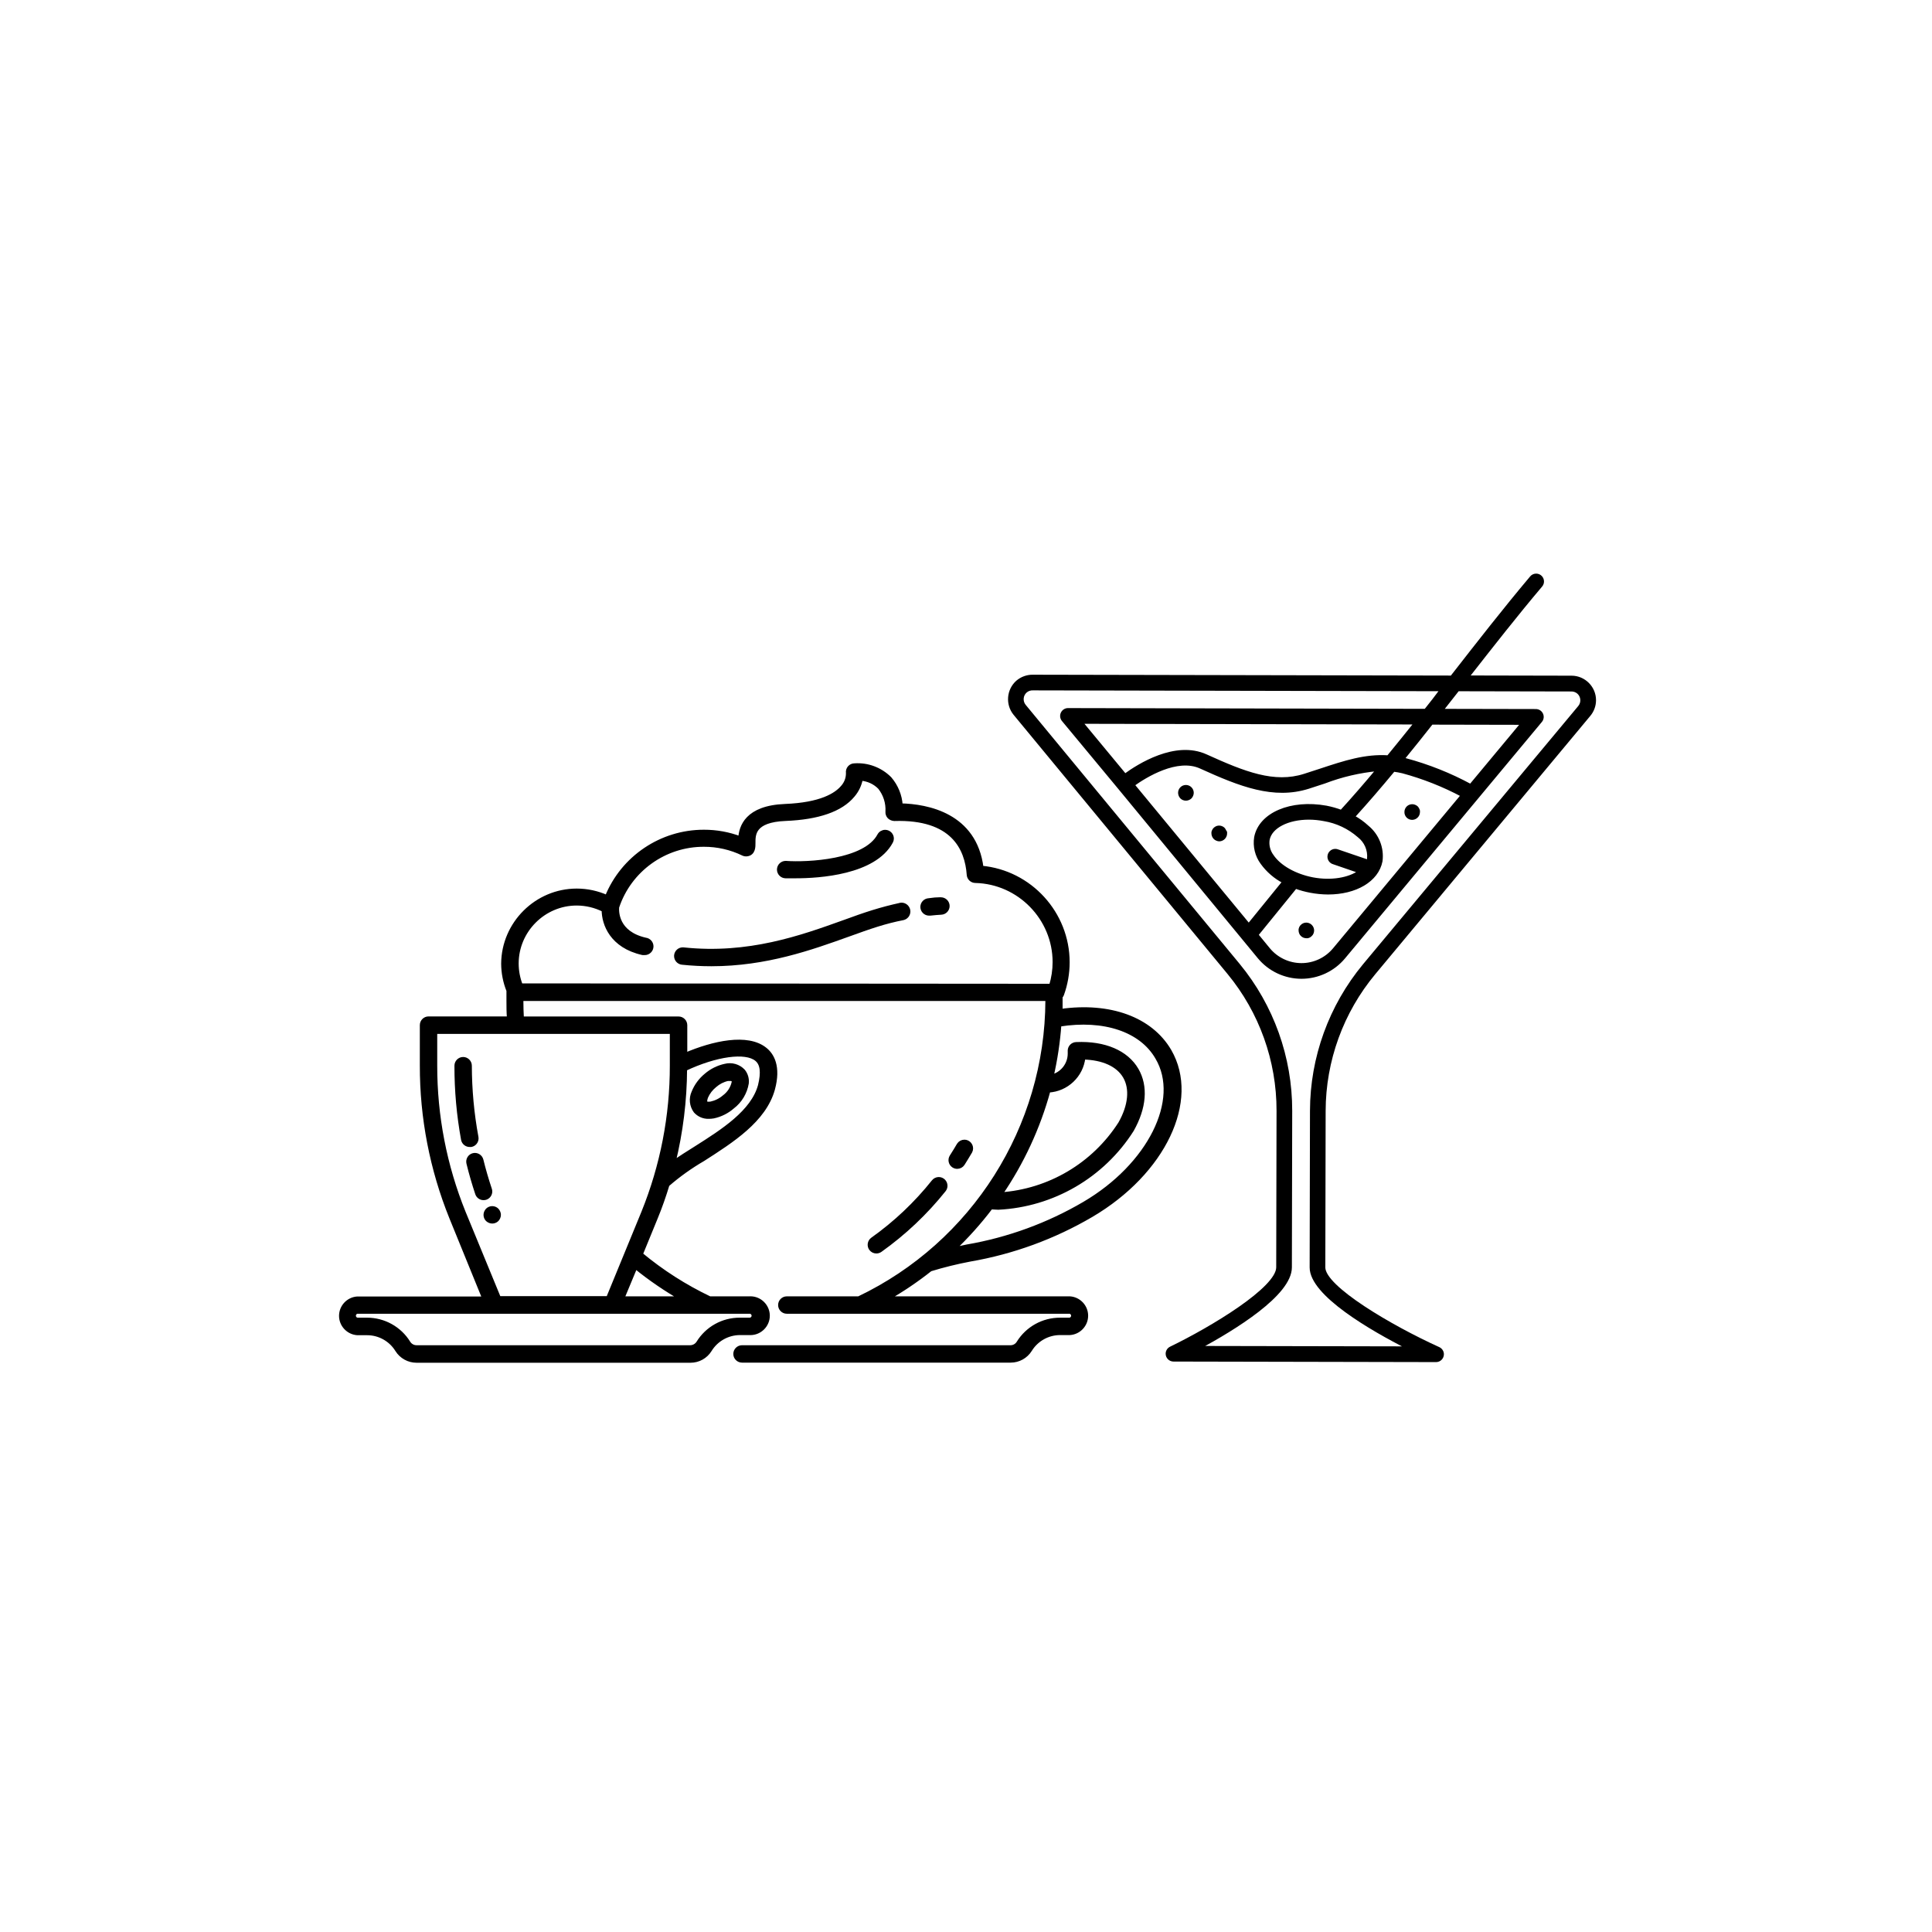
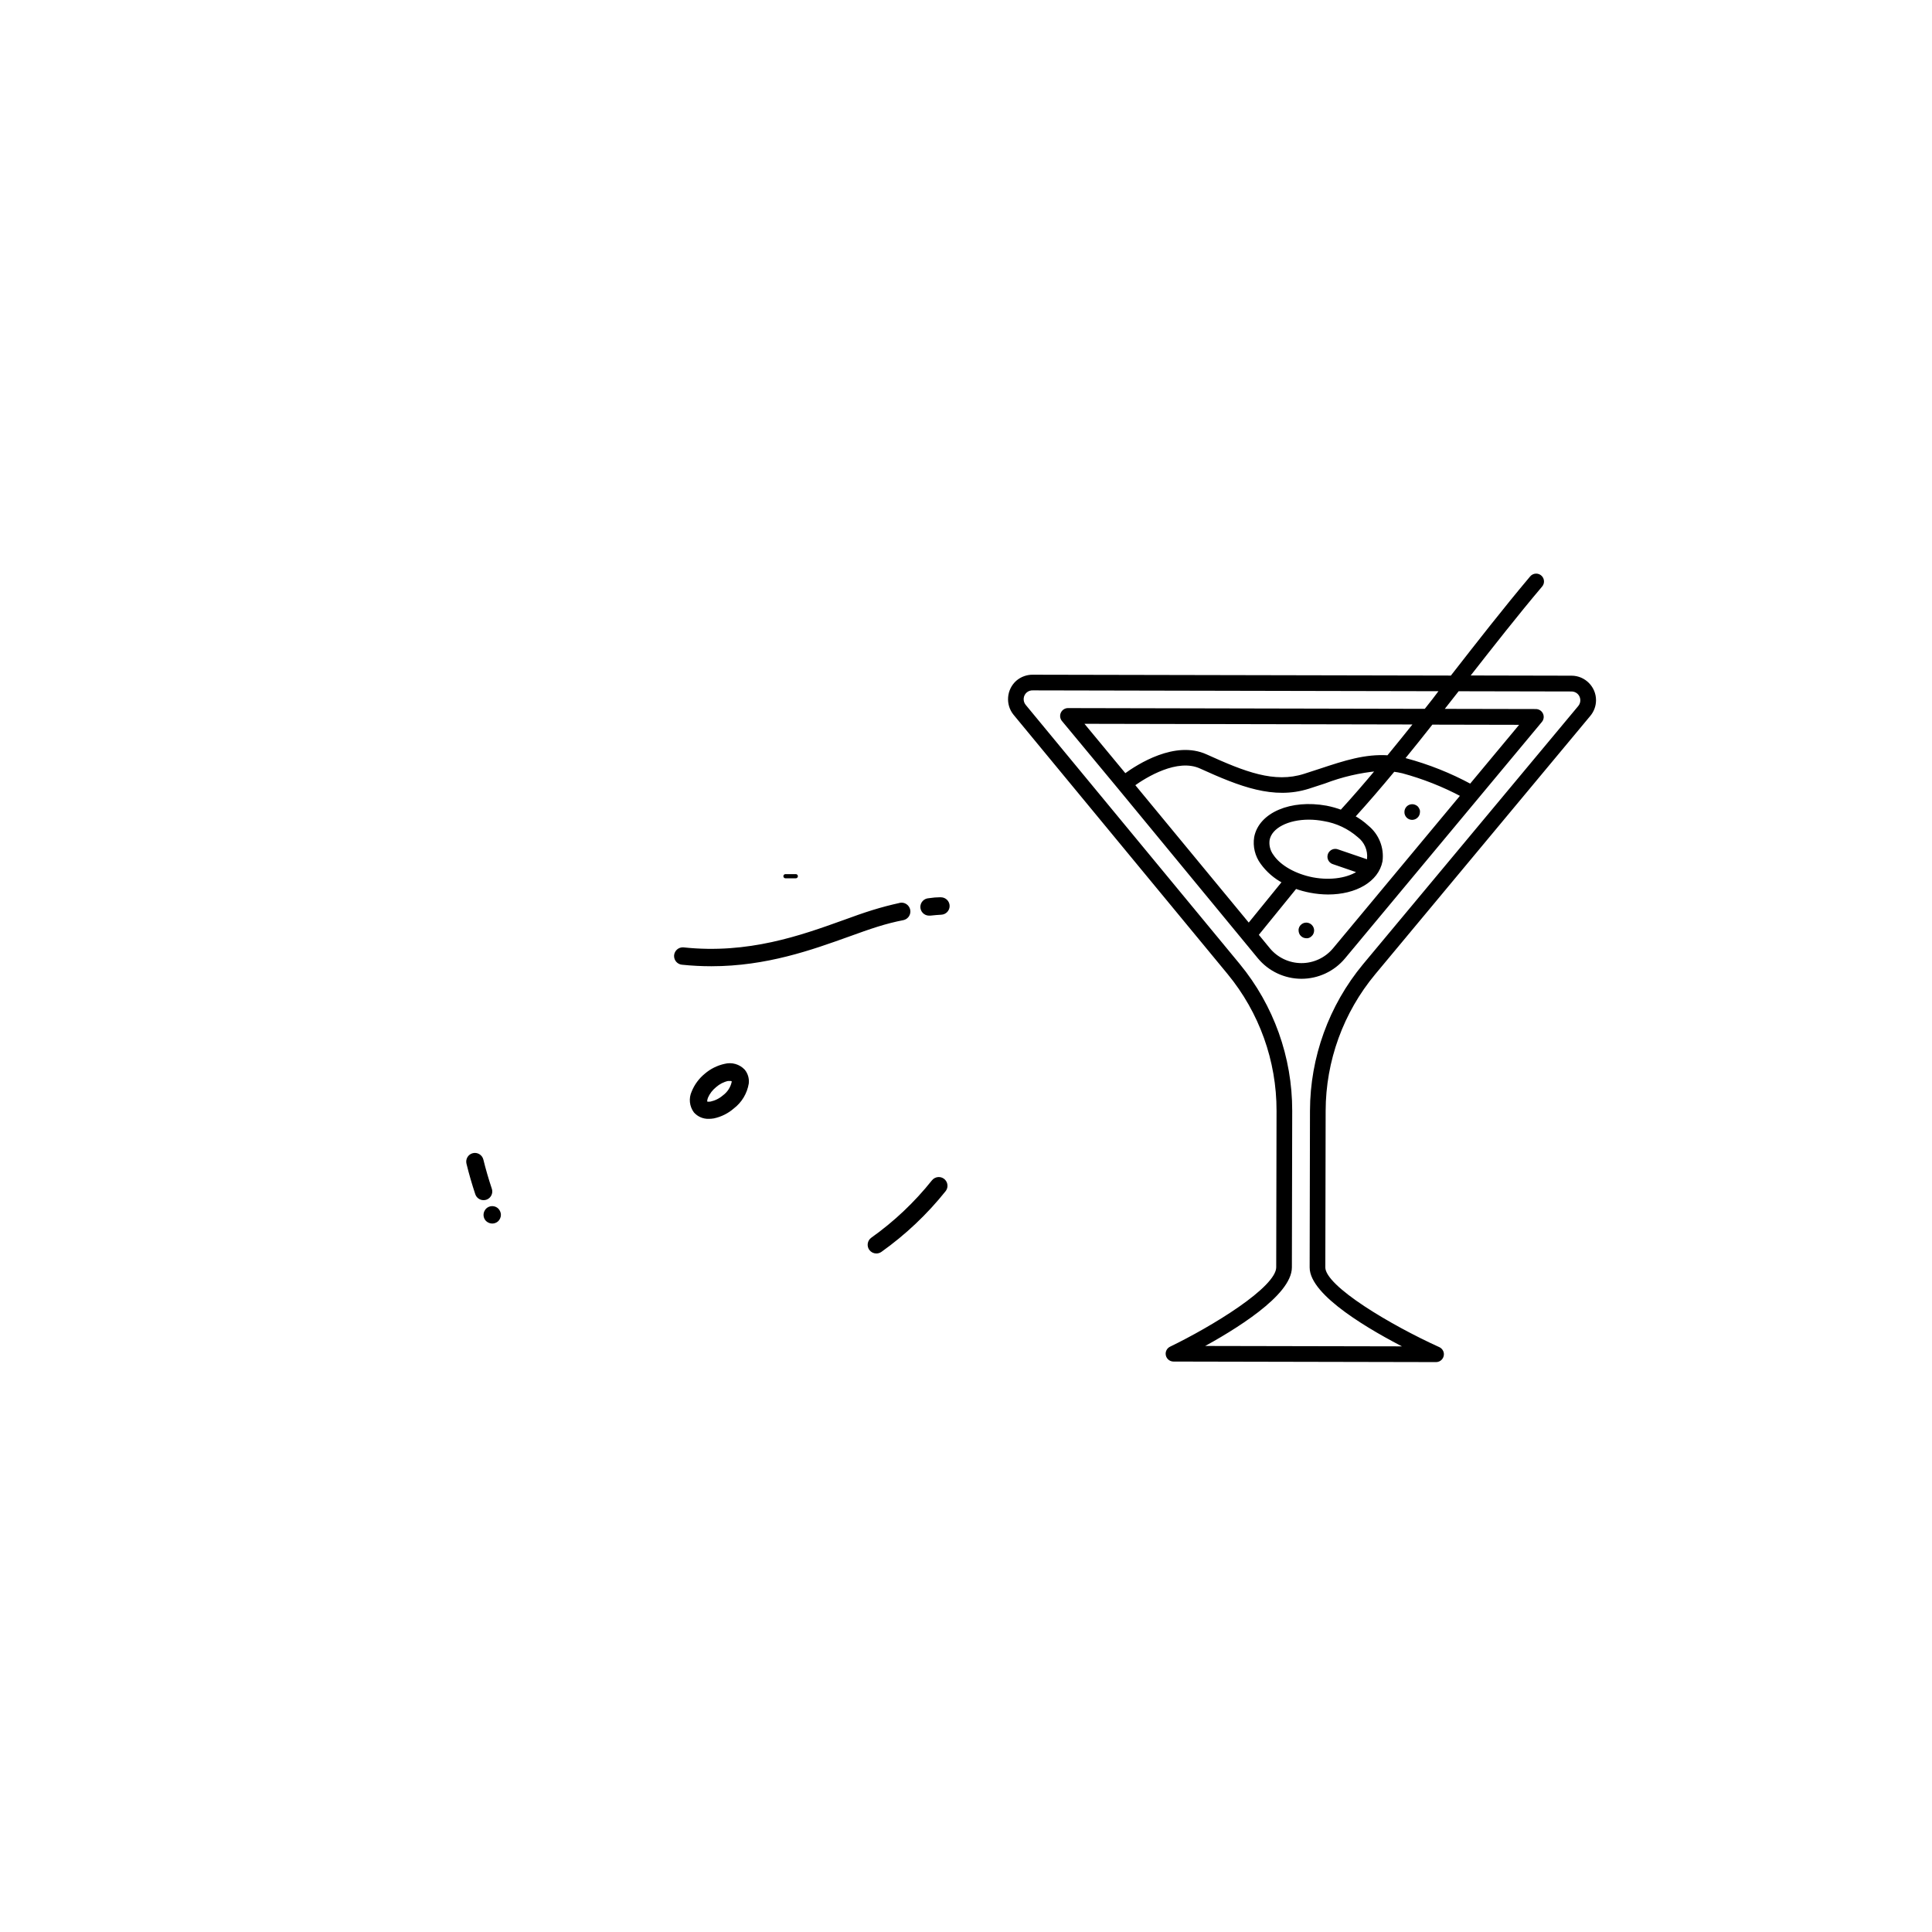
<svg xmlns="http://www.w3.org/2000/svg" xmlns:ns1="http://www.inkscape.org/namespaces/inkscape" xmlns:ns2="http://sodipodi.sourceforge.net/DTD/sodipodi-0.dtd" width="125" height="125" viewBox="0 0 33.073 33.073" version="1.1" id="svg2658" ns1:version="1.1.2 (0a00cf5339, 2022-02-04)" ns2:docname="cafe_bar.svg">
  <ns2:namedview id="namedview2660" pagecolor="#ffffff" bordercolor="#999999" borderopacity="1" ns1:pageshadow="0" ns1:pageopacity="0" ns1:pagecheckerboard="0" ns1:document-units="px" showgrid="false" units="px" height="125px" ns1:zoom="1.9025825" ns1:cx="101.44107" ns1:cy="162.67363" ns1:window-width="1920" ns1:window-height="1080" ns1:window-x="0" ns1:window-y="0" ns1:window-maximized="1" ns1:current-layer="layer1" />
  <defs id="defs2655">
    <clipPath id="_clip2">
      <rect x="26.432" y="49.22" width="71.937" height="70.783" id="rect1400" />
    </clipPath>
  </defs>
  <g ns1:label="Layer 1" ns1:groupmode="layer" id="layer1">
    <g id="g1489" style="clip-rule:evenodd;fill-rule:evenodd;stroke-linejoin:round;stroke-miterlimit:2" transform="matrix(0.265,0,0,0.265,-0.094,-7.523)">
      <g id="g1475">
        <path d="m 45.287,100.166 c 0.216,0.241 0.529,0.374 0.853,0.363 0.102,0 0.203,-0.009 0.303,-0.026 0.455,-0.097 0.878,-0.308 1.229,-0.614 0.489,-0.372 0.817,-0.918 0.918,-1.524 0.033,-0.281 -0.048,-0.564 -0.226,-0.785 -0.298,-0.318 -0.748,-0.447 -1.17,-0.337 -0.452,0.098 -0.873,0.308 -1.224,0.61 -0.359,0.293 -0.638,0.672 -0.811,1.101 -0.181,0.397 -0.132,0.862 0.128,1.212 z m 0.674,-0.913 c 0.126,-0.29 0.321,-0.545 0.568,-0.743 0.237,-0.209 0.523,-0.356 0.832,-0.426 0.052,-0.004 0.105,-0.004 0.158,0 0.074,-0.008 0.148,0.015 0.205,0.064 0.028,0.047 0.039,0.103 0.029,0.158 -0.082,0.38 -0.301,0.717 -0.614,0.947 -0.244,0.211 -0.538,0.358 -0.854,0.427 -0.192,0.034 -0.32,0 -0.358,-0.047 -0.039,-0.047 -0.034,-0.192 0.034,-0.38 z" style="fill-rule:nonzero;stroke:#000000;stroke-width:0.27px" id="path1455" />
-         <path d="m 30.708,102.347 h 0.077 c 0.202,-0.037 0.349,-0.215 0.349,-0.42 0,-0.026 -0.002,-0.053 -0.007,-0.079 -0.282,-1.523 -0.424,-3.069 -0.427,-4.618 0,-0.234 -0.193,-0.427 -0.427,-0.427 -0.234,0 -0.427,0.193 -0.427,0.427 -0.003,1.6 0.14,3.197 0.427,4.771 0.04,0.206 0.226,0.354 0.435,0.346 z" style="fill-rule:nonzero;stroke:#000000;stroke-width:0.27px" id="path1457" />
        <path d="m 30.93,103.013 c -0.227,0.056 -0.367,0.289 -0.311,0.516 0.162,0.666 0.354,1.323 0.567,1.963 0.059,0.174 0.223,0.291 0.406,0.29 0.046,0 0.092,-0.008 0.136,-0.021 0.174,-0.058 0.292,-0.222 0.292,-0.405 0,-0.046 -0.008,-0.093 -0.023,-0.137 -0.205,-0.614 -0.392,-1.25 -0.55,-1.895 -0.057,-0.227 -0.29,-0.367 -0.517,-0.311 z" style="fill-rule:nonzero;stroke:#000000;stroke-width:0.27px" id="path1459" />
        <path d="m 31.758,106.704 c -0.066,0.159 -0.031,0.343 0.09,0.465 0.041,0.038 0.089,0.068 0.141,0.09 0.158,0.067 0.342,0.031 0.465,-0.09 0.038,-0.041 0.068,-0.089 0.089,-0.14 0.046,-0.104 0.046,-0.221 0,-0.325 -0.021,-0.051 -0.051,-0.099 -0.089,-0.141 -0.08,-0.08 -0.189,-0.126 -0.303,-0.126 -0.114,0 -0.223,0.046 -0.303,0.126 -0.038,0.042 -0.068,0.09 -0.09,0.141 z" style="fill-rule:nonzero;stroke:#000000;stroke-width:0.27px" id="path1461" />
-         <path d="m 68.861,93.701 v -0.926 c 0.037,-0.042 0.068,-0.09 0.09,-0.141 0.242,-0.669 0.366,-1.375 0.366,-2.087 0,-3.149 -2.428,-5.811 -5.564,-6.099 -0.427,-3.414 -3.5,-3.99 -5.22,-4.028 -0.04,-0.639 -0.289,-1.248 -0.708,-1.733 -0.596,-0.598 -1.423,-0.91 -2.266,-0.853 -0.124,-0.001 -0.243,0.052 -0.324,0.145 -0.081,0.094 -0.117,0.219 -0.099,0.341 0.007,0.34 -0.117,0.67 -0.345,0.922 -0.427,0.504 -1.404,1.122 -3.722,1.216 -2.475,0.098 -2.846,1.349 -2.893,2.091 -0.75,-0.284 -1.545,-0.428 -2.347,-0.426 -2.75,-0.006 -5.24,1.671 -6.269,4.22 -0.614,-0.276 -1.278,-0.419 -1.951,-0.419 -2.591,0 -4.727,2.122 -4.745,4.713 0.002,0.596 0.118,1.187 0.341,1.741 -0.002,0.031 -0.002,0.062 0,0.094 v 0.525 c 0,0.392 0,0.789 0.034,1.186 h -5.202 c -0.234,0 -0.427,0.193 -0.427,0.427 v 2.612 c -0.006,3.363 0.639,6.696 1.899,9.815 l 2.134,5.237 h -8.202 c -0.587,0.036 -1.05,0.528 -1.05,1.116 0,0.587 0.463,1.079 1.05,1.116 h 0.618 c 0.796,-0.004 1.538,0.41 1.955,1.088 0.269,0.43 0.743,0.692 1.25,0.691 h 17.694 c 0.507,0.002 0.98,-0.26 1.246,-0.691 0.414,-0.676 1.15,-1.091 1.942,-1.097 h 0.615 c 0.023,0.001 0.046,0.002 0.069,0.002 0.613,0 1.118,-0.505 1.118,-1.118 0,-0.613 -0.505,-1.118 -1.118,-1.118 -0.023,0 -0.046,10e-4 -0.069,0.002 H 46.2 c -1.598,-0.762 -3.094,-1.719 -4.455,-2.851 l 0.968,-2.364 c 0.286,-0.691 0.534,-1.404 0.756,-2.134 0.714,-0.621 1.486,-1.172 2.304,-1.647 1.848,-1.187 3.948,-2.51 4.507,-4.524 0.397,-1.464 -0.056,-2.206 -0.499,-2.56 -1.127,-0.922 -3.359,-0.427 -5.164,0.349 v -1.92 c 0,-0.234 -0.193,-0.427 -0.427,-0.427 H 34.063 C 34.041,93.79 34.029,93.393 34.029,93.001 V 92.915 H 68.02 v 0.086 c -0.023,8.217 -4.775,15.726 -12.192,19.264 H 51.18 c -0.234,0 -0.426,0.193 -0.426,0.427 0,0.234 0.192,0.427 0.426,0.427 h 18.27 c 0.132,0.016 0.231,0.129 0.231,0.262 0,0.133 -0.099,0.246 -0.231,0.262 h -0.614 c -1.092,-0.005 -2.111,0.561 -2.685,1.49 -0.11,0.182 -0.308,0.292 -0.52,0.29 H 48.287 c -0.234,0 -0.427,0.193 -0.427,0.427 0,0.234 0.193,0.427 0.427,0.427 h 17.356 c 0.507,0 0.979,-0.262 1.247,-0.692 0.417,-0.679 1.161,-1.092 1.958,-1.088 h 0.615 c 0.586,-0.036 1.049,-0.529 1.049,-1.116 0,-0.587 -0.463,-1.08 -1.049,-1.116 H 57.667 c 0.974,-0.556 1.904,-1.185 2.783,-1.882 0.841,-0.257 1.696,-0.468 2.56,-0.632 2.768,-0.477 5.427,-1.45 7.848,-2.872 4.669,-2.748 6.884,-7.404 5.041,-10.596 -1.212,-2.074 -3.854,-3.035 -7.038,-2.582 z m -19.819,19.682 c -0.002,0.144 -0.121,0.26 -0.264,0.26 h -0.632 c -1.091,-0.006 -2.109,0.56 -2.68,1.49 -0.115,0.179 -0.313,0.288 -0.525,0.29 H 27.264 c -0.213,0.001 -0.412,-0.109 -0.525,-0.29 -0.572,-0.928 -1.589,-1.493 -2.68,-1.49 h -0.618 c -0.132,-0.016 -0.231,-0.129 -0.231,-0.262 0,-0.133 0.099,-0.246 0.231,-0.262 h 25.337 c 0.145,0 0.264,0.119 0.264,0.264 z m -4.652,-1.118 h -3.84 l 0.853,-2.048 c 0.939,0.762 1.938,1.447 2.987,2.048 z m 4.844,-15.453 c 0.367,0.299 0.427,0.853 0.218,1.707 -0.465,1.707 -2.416,2.945 -4.135,4.033 -0.513,0.32 -1.012,0.636 -1.46,0.952 0.486,-1.986 0.737,-4.021 0.747,-6.065 1.997,-0.943 3.918,-1.212 4.63,-0.627 z m -5.475,0.358 v 0.056 c 0.005,3.248 -0.62,6.467 -1.839,9.478 l -2.279,5.548 h -7.059 l -2.283,-5.548 c -1.217,-3.012 -1.84,-6.23 -1.835,-9.478 v -2.185 h 15.295 z m -9.765,-5.121 c -0.177,-0.452 -0.269,-0.934 -0.269,-1.42 0,-2.128 1.751,-3.879 3.879,-3.879 0.608,0 1.208,0.143 1.751,0.417 0,0.909 0.52,2.334 2.509,2.782 0.031,0.005 0.063,0.005 0.094,0 0.016,0.002 0.031,0.003 0.047,0.003 0.235,0 0.429,-0.194 0.429,-0.429 0,-0.218 -0.166,-0.403 -0.382,-0.427 -1.878,-0.427 -1.861,-1.814 -1.835,-2.108 0.799,-2.411 3.072,-4.044 5.612,-4.033 0.878,-0.002 1.745,0.196 2.535,0.58 0.071,0.034 0.151,0.047 0.23,0.039 0.448,-0.047 0.427,-0.53 0.427,-0.709 0,-0.559 -0.034,-1.494 2.078,-1.579 2.113,-0.085 3.577,-0.593 4.345,-1.519 0.265,-0.308 0.443,-0.68 0.516,-1.08 0.465,0.031 0.903,0.231 1.229,0.563 0.354,0.445 0.532,1.004 0.499,1.571 -0.011,0.122 0.031,0.244 0.116,0.333 0.087,0.082 0.2,0.13 0.32,0.136 3.777,-0.119 4.694,1.904 4.814,3.602 0.013,0.225 0.202,0.402 0.426,0.401 2.83,0.067 5.122,2.413 5.122,5.244 0,0.521 -0.078,1.039 -0.231,1.538 z M 68.08,98.83 c 1.169,-0.06 2.13,-0.97 2.254,-2.133 1.28,0.029 2.253,0.469 2.697,1.242 0.444,0.772 0.35,1.864 -0.308,3.025 -1.71,2.671 -4.594,4.374 -7.758,4.584 1.406,-2.05 2.459,-4.32 3.115,-6.718 z m 2.33,7.311 c -2.341,1.374 -4.912,2.314 -7.588,2.774 l -0.909,0.196 c 0.89,-0.843 1.709,-1.758 2.45,-2.735 0.158,0 0.312,0.025 0.474,0.025 3.52,-0.172 6.744,-2.048 8.633,-5.023 0.811,-1.438 0.922,-2.812 0.308,-3.875 -0.658,-1.135 -2.07,-1.741 -3.888,-1.664 -0.001,0 -0.002,0 -0.002,0 -0.235,0 -0.427,0.192 -0.427,0.427 0,0.014 0.001,0.028 0.002,0.042 v 0.141 c 0,0.711 -0.494,1.333 -1.186,1.494 0.255,-1.109 0.425,-2.236 0.507,-3.372 2.89,-0.461 5.297,0.342 6.329,2.134 1.626,2.74 -0.508,6.974 -4.703,9.436 z" style="fill-rule:nonzero;stroke:#000000;stroke-width:0.27px" id="path1463" />
-         <path d="m 51.095,84.99 h 0.666 c 1.498,0 5.065,-0.221 6.149,-2.232 0.034,-0.062 0.052,-0.131 0.052,-0.202 0,-0.234 -0.193,-0.427 -0.427,-0.427 -0.157,0 -0.301,0.086 -0.376,0.224 -0.904,1.707 -4.651,1.882 -6.026,1.784 -0.008,-0.001 -0.017,-0.001 -0.026,-0.001 -0.225,0 -0.413,0.178 -0.426,0.402 -10e-4,0.009 -10e-4,0.017 -10e-4,0.026 0,0.229 0.185,0.42 0.415,0.426 z" style="fill-rule:nonzero;stroke:#000000;stroke-width:0.27px" id="path1465" />
+         <path d="m 51.095,84.99 h 0.666 z" style="fill-rule:nonzero;stroke:#000000;stroke-width:0.27px" id="path1465" />
        <path d="m 58.504,86.847 c -0.568,0.124 -1.157,0.277 -1.75,0.461 -0.593,0.183 -1.212,0.405 -1.878,0.648 -2.744,0.986 -6.162,2.215 -10.37,1.767 -0.015,-0.001 -0.03,-0.002 -0.045,-0.002 -0.218,0 -0.402,0.166 -0.425,0.382 -0.001,0.015 -0.002,0.03 -0.002,0.045 0,0.217 0.166,0.402 0.382,0.425 0.628,0.065 1.259,0.098 1.891,0.098 3.533,0 6.448,-1.046 8.859,-1.912 0.658,-0.239 1.281,-0.461 1.84,-0.636 0.559,-0.175 1.135,-0.324 1.677,-0.427 0.201,-0.042 0.346,-0.221 0.346,-0.427 0,-0.239 -0.197,-0.436 -0.436,-0.436 -0.03,0 -0.06,0.003 -0.089,0.01 z" style="fill-rule:nonzero;stroke:#000000;stroke-width:0.27px" id="path1467" />
        <path d="m 61.115,86.484 c -0.23,0 -0.486,0.021 -0.768,0.064 -0.225,0.013 -0.404,0.201 -0.404,0.427 0,0.234 0.193,0.427 0.428,0.427 0.008,0 0.015,0 0.023,0 h 0.047 c 0.26,-0.03 0.504,-0.047 0.717,-0.06 0.226,-0.011 0.406,-0.2 0.406,-0.427 0,-0.234 -0.193,-0.427 -0.427,-0.427 -0.007,0 -0.014,0 -0.022,0 z" style="fill-rule:nonzero;stroke:#000000;stroke-width:0.27px" id="path1469" />
-         <path d="m 62.187,103.76 c 0.144,0 0.279,-0.072 0.358,-0.192 0.167,-0.265 0.329,-0.53 0.487,-0.799 0.032,-0.061 0.048,-0.128 0.048,-0.197 0,-0.234 -0.192,-0.427 -0.427,-0.427 -0.145,0 -0.281,0.075 -0.36,0.198 -0.149,0.256 -0.307,0.512 -0.465,0.759 -0.126,0.197 -0.068,0.463 0.128,0.589 0.069,0.045 0.149,0.068 0.231,0.069 z" style="fill-rule:nonzero;stroke:#000000;stroke-width:0.27px" id="path1471" />
        <path d="m 57.211,109.15 c 1.548,-1.101 2.936,-2.412 4.122,-3.897 0.06,-0.076 0.093,-0.17 0.093,-0.266 0,-0.235 -0.193,-0.429 -0.428,-0.429 -0.13,0 -0.254,0.06 -0.335,0.162 -1.135,1.423 -2.464,2.68 -3.948,3.734 -0.188,0.136 -0.233,0.403 -0.098,0.593 0.08,0.112 0.209,0.179 0.346,0.179 0.088,0.001 0.175,-0.026 0.248,-0.076 z" style="fill-rule:nonzero;stroke:#000000;stroke-width:0.27px" id="path1473" />
      </g>
      <g id="g1487">
        <path d="m 89.114,91.261 13.891,-16.686 c 0.225,-0.266 0.349,-0.604 0.35,-0.954 0.002,-0.812 -0.666,-1.483 -1.479,-1.484 -0.014,0 -0.029,0 -0.044,0 l -6.678,-0.014 c 1.551,-1.982 3.146,-4.02 4.746,-5.913 0.061,-0.073 0.094,-0.165 0.094,-0.26 0.001,-0.223 -0.182,-0.407 -0.405,-0.407 -0.121,0 -0.236,0.053 -0.313,0.146 -1.706,2.026 -3.411,4.211 -5.06,6.327 l -0.085,0.113 -27.043,-0.055 c -0.371,-0.008 -0.733,0.121 -1.015,0.363 -0.596,0.529 -0.67,1.445 -0.167,2.062 l 13.822,16.743 c 2.065,2.504 3.194,5.652 3.189,8.898 l -0.021,10.117 c -0.003,1.368 -4.25,3.925 -6.912,5.215 -0.14,0.067 -0.23,0.209 -0.23,0.364 -0.001,0.222 0.181,0.405 0.403,0.407 l 16.966,0.035 c 0.222,0 0.404,-0.183 0.405,-0.405 0,-0.159 -0.093,-0.304 -0.237,-0.37 -3.083,-1.399 -7.426,-3.949 -7.423,-5.24 l 0.021,-10.117 c 0.008,-3.246 1.149,-6.389 3.225,-8.885 z m 2.22,24.201 -13.511,-0.027 c 2.243,-1.214 5.881,-3.431 5.885,-5.177 l 0.021,-10.117 c 0.005,-3.434 -1.185,-6.765 -3.367,-9.417 L 66.532,73.981 c -0.23,-0.282 -0.192,-0.701 0.083,-0.938 0.132,-0.11 0.3,-0.166 0.472,-0.157 l 26.389,0.054 c -0.329,0.446 -0.674,0.892 -1.034,1.338 L 69.345,74.23 c -0.156,0 -0.298,0.09 -0.366,0.231 -0.069,0.141 -0.051,0.311 0.048,0.434 l 3.645,4.393 9.011,10.935 c 0.674,0.816 1.679,1.291 2.738,1.293 1.058,0.002 2.065,-0.468 2.743,-1.282 L 99.882,74.959 c 0.101,-0.122 0.122,-0.292 0.054,-0.435 -0.067,-0.14 -0.209,-0.231 -0.365,-0.232 l -6.09,-0.012 1.05,-1.338 7.308,0.015 c 0.171,-0.008 0.339,0.049 0.47,0.16 0.275,0.237 0.311,0.657 0.08,0.938 L 88.482,90.74 c -2.192,2.644 -3.397,5.97 -3.405,9.404 l -0.021,10.117 c -0.004,1.738 3.881,3.987 6.278,5.201 z m -2.57,-31.603 c 0,0.057 -0.029,0.11 -0.045,0.163 l -1.951,-0.666 c -0.05,-0.021 -0.103,-0.031 -0.156,-0.031 -0.223,-0.001 -0.407,0.182 -0.407,0.405 0,0.183 0.124,0.345 0.301,0.393 l 1.676,0.576 c -0.675,0.485 -1.825,0.69 -3.03,0.464 -1.124,-0.217 -2.138,-0.775 -2.615,-1.487 -0.224,-0.299 -0.32,-0.674 -0.266,-1.044 0.16,-0.844 1.286,-1.398 2.646,-1.395 0.324,0.002 0.647,0.034 0.966,0.095 0.833,0.137 1.611,0.504 2.247,1.061 0.449,0.346 0.69,0.901 0.634,1.466 z M 86.03,80.533 c -2.268,-0.411 -4.267,0.43 -4.559,1.947 -0.093,0.583 0.053,1.179 0.403,1.654 0.37,0.511 0.854,0.929 1.414,1.22 l -2.267,2.789 -7.472,-9.053 c 0.781,-0.562 2.846,-1.849 4.375,-1.144 2.568,1.167 4.714,2.003 6.948,1.298 l 1.04,-0.339 C 87.019,78.482 88.177,78.212 89.356,78.1 88.575,79.036 87.79,79.944 87,80.807 86.685,80.689 86.361,80.598 86.03,80.533 Z m -1.983,5.164 c 0.311,0.113 0.632,0.201 0.957,0.262 0.376,0.072 0.758,0.11 1.141,0.112 1.766,0.003 3.176,-0.806 3.418,-2.06 0.111,-0.839 -0.223,-1.677 -0.88,-2.21 -0.274,-0.254 -0.579,-0.473 -0.908,-0.651 0.875,-0.961 1.742,-1.97 2.604,-3.012 0.198,0.025 0.395,0.06 0.589,0.107 1.336,0.361 2.628,0.872 3.85,1.522 l -8.279,9.95 c -0.524,0.627 -1.3,0.989 -2.117,0.987 -0.817,-0.002 -1.592,-0.367 -2.113,-0.995 L 81.544,88.777 Z M 95.351,79.135 C 94.024,78.417 92.617,77.857 91.16,77.466 l -0.19,-0.041 c 0.626,-0.766 1.249,-1.544 1.864,-2.326 l 5.866,0.012 z m -5.323,-1.854 c -1.478,-0.096 -2.794,0.335 -4.37,0.856 -0.329,0.109 -0.671,0.222 -1.032,0.335 -1.962,0.625 -3.877,-0.13 -6.367,-1.26 -1.976,-0.901 -4.366,0.625 -5.228,1.256 l -2.835,-3.424 21.607,0.044 c -0.591,0.738 -1.181,1.472 -1.775,2.193 z" style="fill-rule:nonzero;stroke:#000000;stroke-width:0.2px" id="path1477" />
        <path d="m 84.451,88.771 c 0.037,0.04 0.083,0.072 0.133,0.094 0.05,0.019 0.102,0.03 0.154,0.033 h 0.078 l 0.077,-0.024 0.069,-0.037 c 0.024,-0.015 0.046,-0.034 0.065,-0.057 0.037,-0.035 0.067,-0.078 0.085,-0.125 0.021,-0.052 0.032,-0.107 0.033,-0.163 -10e-4,-0.105 -0.043,-0.205 -0.117,-0.28 -0.114,-0.118 -0.29,-0.155 -0.442,-0.094 -0.052,0.02 -0.098,0.052 -0.134,0.093 -0.021,0.016 -0.038,0.037 -0.049,0.061 -0.018,0.019 -0.031,0.043 -0.037,0.069 -0.012,0.023 -0.02,0.047 -0.024,0.073 -0.002,0.025 -0.002,0.051 -0.001,0.077 0,0.056 0.011,0.111 0.033,0.162 0.017,0.044 0.043,0.085 0.077,0.118 z" style="fill-rule:nonzero;stroke:#000000;stroke-width:0.2px" id="path1479" />
        <path d="m 91.287,81.128 c 0.075,0.078 0.179,0.122 0.288,0.123 0.108,-0.001 0.212,-0.044 0.288,-0.122 0.036,-0.036 0.065,-0.078 0.086,-0.125 0.02,-0.05 0.031,-0.104 0.033,-0.158 0.002,-0.026 0.002,-0.052 0,-0.078 -0.005,-0.026 -0.013,-0.052 -0.025,-0.077 -0.008,-0.025 -0.02,-0.048 -0.036,-0.069 -0.014,-0.023 -0.03,-0.045 -0.048,-0.065 -0.039,-0.037 -0.084,-0.066 -0.134,-0.085 -0.151,-0.064 -0.326,-0.031 -0.443,0.084 -0.076,0.076 -0.119,0.18 -0.118,0.288 -0.002,0.054 0.008,0.108 0.028,0.158 0.02,0.046 0.047,0.089 0.081,0.126 z" style="fill-rule:nonzero;stroke:#000000;stroke-width:0.2px" id="path1481" />
-         <path d="m 76.675,79.316 c -0.076,0.076 -0.119,0.18 -0.118,0.288 0.002,0.107 0.044,0.21 0.117,0.289 0.076,0.076 0.18,0.118 0.288,0.118 0.107,-10e-4 0.21,-0.043 0.288,-0.117 0.074,-0.078 0.116,-0.181 0.119,-0.288 0,-10e-4 0,-0.002 0,-0.003 0,-0.222 -0.183,-0.406 -0.405,-0.406 -0.109,-0.001 -0.213,0.042 -0.289,0.119 z" style="fill-rule:nonzero;stroke:#000000;stroke-width:0.2px" id="path1483" />
-         <path d="m 79.483,82.087 c -0.008,-0.025 -0.021,-0.049 -0.037,-0.07 l -0.048,-0.073 c -0.115,-0.118 -0.29,-0.155 -0.442,-0.094 -0.051,0.022 -0.096,0.054 -0.135,0.093 L 78.773,82 c -0.017,0.021 -0.029,0.044 -0.037,0.069 -0.012,0.024 -0.02,0.05 -0.025,0.077 -0.002,0.028 -0.002,0.057 0,0.085 0.001,0.052 0.012,0.103 0.032,0.15 0.019,0.049 0.048,0.094 0.085,0.13 0.037,0.041 0.083,0.072 0.134,0.09 0.049,0.022 0.101,0.035 0.154,0.037 0.109,-0.001 0.213,-0.047 0.289,-0.125 0.037,-0.037 0.067,-0.081 0.085,-0.13 0.023,-0.047 0.034,-0.098 0.033,-0.15 0.002,-0.029 0.002,-0.057 0,-0.085 -0.011,-0.022 -0.024,-0.043 -0.04,-0.061 z" style="fill-rule:nonzero;stroke:#000000;stroke-width:0.2px" id="path1485" />
      </g>
    </g>
  </g>
</svg>